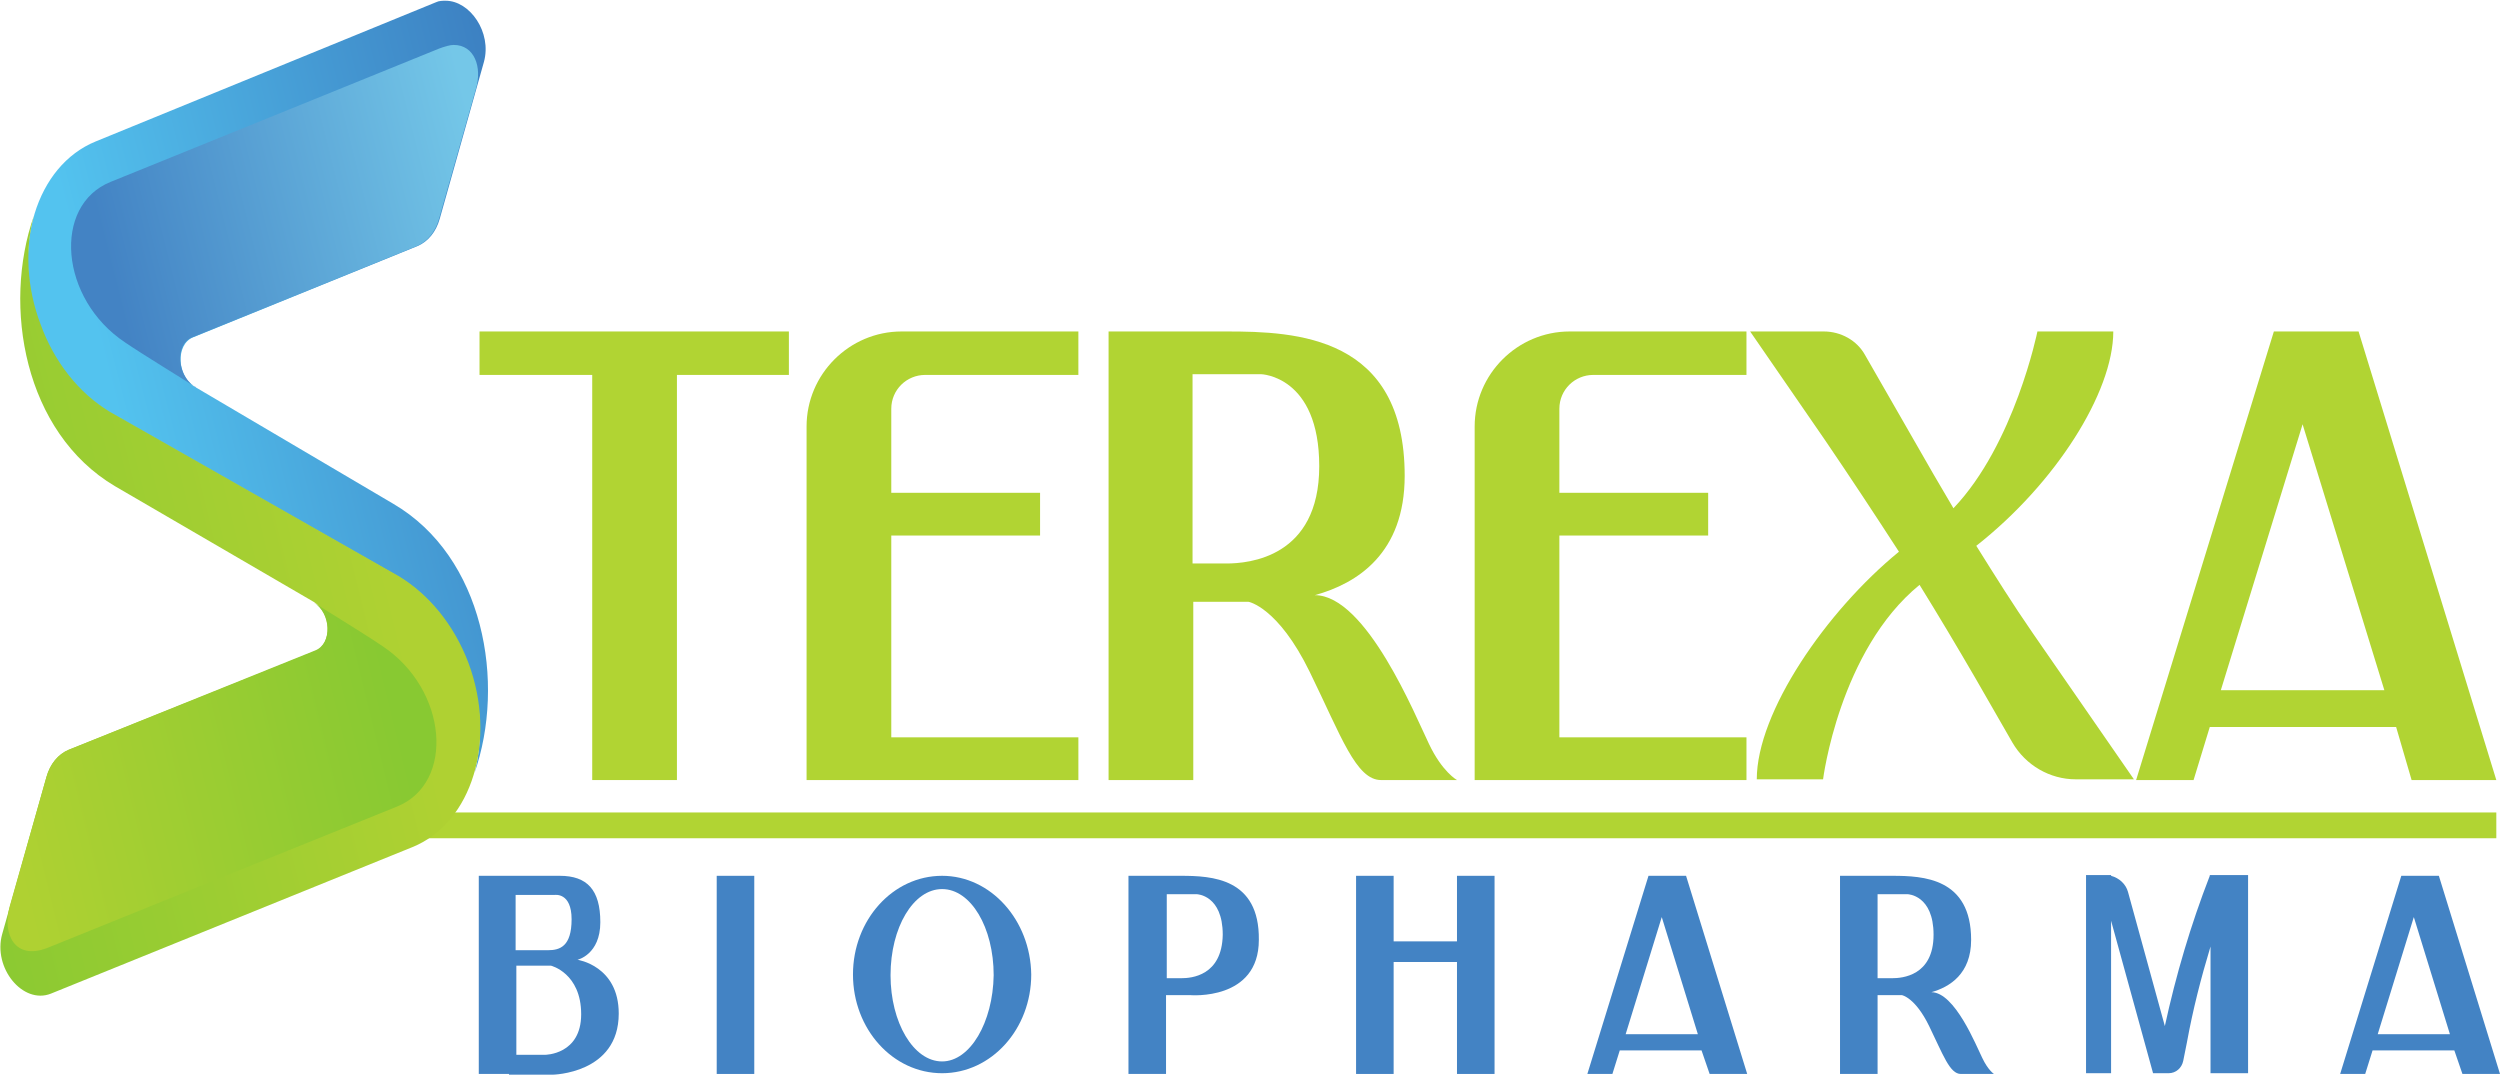
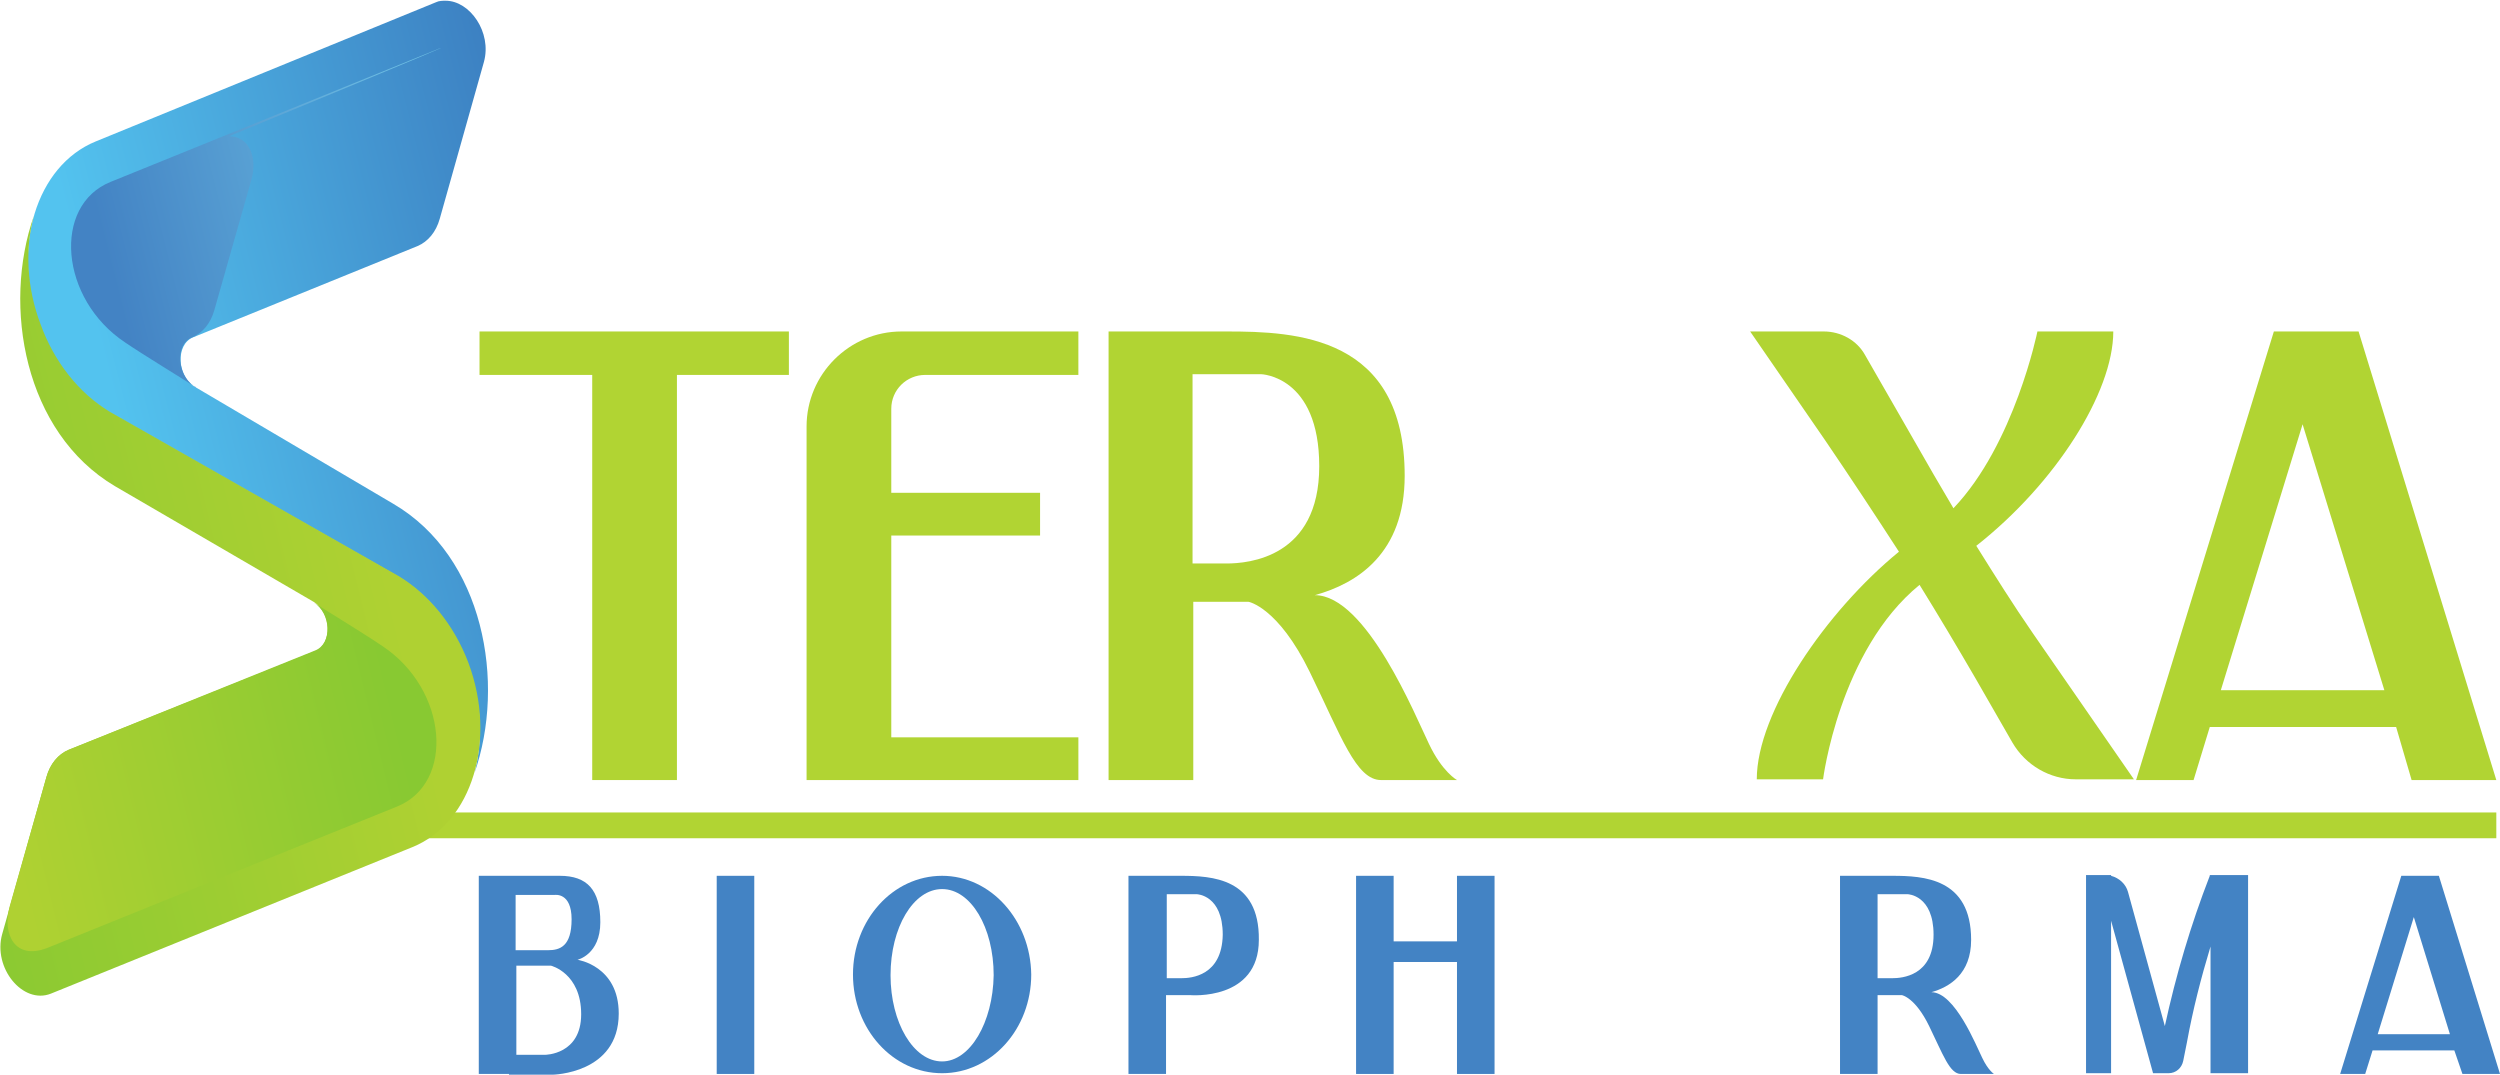
<svg xmlns="http://www.w3.org/2000/svg" xmlns:xlink="http://www.w3.org/1999/xlink" version="1.1" id="Layer_1" x="0px" y="0px" viewBox="0 0 339.4 145.9" style="enable-background:new 0 0 339.4 145.9;" xml:space="preserve">
  <style type="text/css">
	.st0{fill-rule:evenodd;clip-rule:evenodd;fill:#B1D433;}
	
		.st1{clip-path:url(#SVGID_00000006706607384785475330000000143524617112965533_);fill:url(#SVGID_00000155124494656849249350000001646356837051757756_);}
	
		.st2{clip-path:url(#SVGID_00000017516893968748677470000007977909603251273136_);fill:url(#SVGID_00000093888928987867095200000010787758952977977234_);}
	
		.st3{clip-path:url(#SVGID_00000096769044825524151530000003947900631005435548_);fill:url(#SVGID_00000113333422505969532760000013460299436115637917_);}
	
		.st4{clip-path:url(#SVGID_00000147203262404752390930000017724441099610408853_);fill:url(#SVGID_00000018233959244635573360000006392988226434808508_);}
	.st5{fill:#B1D433;}
	.st6{fill:#4383C4;}
</style>
  <g>
    <rect x="56.2" y="110.3" class="st0" width="282.7" height="3.5" />
    <g>
      <defs>
        <path id="SVGID_1_" d="M59.2,0.3L13,19.2c-8.1,3.3-11.5,14.5-7.6,25c2,5.3,5.5,9.4,9.5,11.8l39.2,22.3c4.3,2.6,7.6,6.9,9.4,11.9     h0c1.9,5.1,2.1,10.3,0.9,14.8c4.3-12.3,1.3-29.4-11-36.6L26.6,52.6c-2.6-1.4-2.8-5.8-0.4-6.8l30.5-12.4c1.4-0.6,2.5-1.9,3-3.7     l6-21.3c1.1-4-1.9-8.3-5.2-8.3C60.1,0.1,59.6,0.1,59.2,0.3z" />
      </defs>
      <clipPath id="SVGID_00000131354972616014962810000015032925922293348535_">
        <use xlink:href="#SVGID_1_" style="overflow:visible;" />
      </clipPath>
      <linearGradient id="SVGID_00000042718988506330425910000013329441290347437452_" gradientUnits="userSpaceOnUse" x1="79.589" y1="41.086" x2="16.207" y2="57.292">
        <stop offset="0" style="stop-color:#3B7CBF" />
        <stop offset="1" style="stop-color:#53C3EF" />
      </linearGradient>
      <rect x="1.5" y="0.1" style="clip-path:url(#SVGID_00000131354972616014962810000015032925922293348535_);fill:url(#SVGID_00000042718988506330425910000013329441290347437452_);" width="67.2" height="104.8" />
    </g>
    <g>
      <defs>
-         <path id="SVGID_00000181778753638446821280000003812779011459727500_" d="M26.6,52.6c0,0-0.1-0.1-0.2-0.2     C26.4,52.5,26.5,52.6,26.6,52.6z M59.6,6.6C55.2,8.4,15,24.7,15,24.7c-7.9,3.2-6.9,15.9,2,21.8c2.5,1.7,8.1,5.1,9.3,5.9     c-2.3-1.6-2.5-5.7-0.2-6.6l30.5-12.4c1.4-0.6,2.5-1.9,3-3.7l5-17.6c0.9-3-0.2-6-3-6C61.1,6.1,60.4,6.3,59.6,6.6z" />
+         <path id="SVGID_00000181778753638446821280000003812779011459727500_" d="M26.6,52.6c0,0-0.1-0.1-0.2-0.2     C26.4,52.5,26.5,52.6,26.6,52.6z M59.6,6.6C55.2,8.4,15,24.7,15,24.7c-7.9,3.2-6.9,15.9,2,21.8c2.5,1.7,8.1,5.1,9.3,5.9     c-2.3-1.6-2.5-5.7-0.2-6.6c1.4-0.6,2.5-1.9,3-3.7l5-17.6c0.9-3-0.2-6-3-6C61.1,6.1,60.4,6.3,59.6,6.6z" />
      </defs>
      <clipPath id="SVGID_00000079481550999457172060000002573806204176140465_">
        <use xlink:href="#SVGID_00000181778753638446821280000003812779011459727500_" style="overflow:visible;" />
      </clipPath>
      <linearGradient id="SVGID_00000158018823104308486410000011924664161135695244_" gradientUnits="userSpaceOnUse" x1="65.409" y1="22.068" x2="14.538" y2="34.837">
        <stop offset="0" style="stop-color:#74C7E8" />
        <stop offset="1" style="stop-color:#4383C4" />
      </linearGradient>
      <rect x="7.1" y="6.1" style="clip-path:url(#SVGID_00000079481550999457172060000002573806204176140465_);fill:url(#SVGID_00000158018823104308486410000011924664161135695244_);" width="58.4" height="46.5" />
    </g>
    <g>
      <defs>
        <path id="SVGID_00000091731724208702815070000013396621434211584185_" d="M15.6,66l26.8,15.6c2.6,1.4,2.8,5.8,0.4,6.8L9.3,101.8     c-1.4,0.6-2.5,1.9-3,3.7l-6,21.3c-1.3,4.6,2.8,9.6,6.6,8.1L56,115c8.1-3.3,11.5-14.5,7.6-25c-2-5.3-5.5-9.4-9.5-11.8L14.9,55.9     c-4.3-2.6-7.6-6.9-9.4-11.9h0C3.6,39,3.4,33.7,4.6,29.3C0.3,41.6,3.3,58.7,15.6,66z" />
      </defs>
      <clipPath id="SVGID_00000044153025920642159100000011774338590094704785_">
        <use xlink:href="#SVGID_00000091731724208702815070000013396621434211584185_" style="overflow:visible;" />
      </clipPath>
      <linearGradient id="SVGID_00000181056290928740206240000012571655719199750016_" gradientUnits="userSpaceOnUse" x1="-15.014" y1="94.774" x2="52.721" y2="78.057">
        <stop offset="0" style="stop-color:#88C932" />
        <stop offset="1" style="stop-color:#AFD132" />
      </linearGradient>
      <rect x="-1" y="29.3" style="clip-path:url(#SVGID_00000044153025920642159100000011774338590094704785_);fill:url(#SVGID_00000181056290928740206240000012571655719199750016_);" width="68.5" height="107.1" />
    </g>
    <g>
      <defs>
        <path id="SVGID_00000181080699537665758770000015154173473342793128_" d="M42.8,88.3L9.3,101.8c-1.4,0.6-2.5,1.9-3,3.7l-5,17.6     c-1,3.7,0.7,7.3,5.1,5.6c4.4-1.8,47.5-19.2,47.5-19.2c7.9-3.2,6.9-15.9-2-21.8c-2.5-1.7-8.1-5.1-9.3-5.9     C45,83.3,45.1,87.4,42.8,88.3z M42.6,81.7c-0.1-0.1-0.2-0.1-0.2-0.2C42.4,81.6,42.5,81.6,42.6,81.7z" />
      </defs>
      <clipPath id="SVGID_00000091711803095201222020000014164024302523625655_">
        <use xlink:href="#SVGID_00000181080699537665758770000015154173473342793128_" style="overflow:visible;" />
      </clipPath>
      <linearGradient id="SVGID_00000110471019979138146130000012427768075328242305_" gradientUnits="userSpaceOnUse" x1="1.2" y1="113.294" x2="54.633" y2="100.239">
        <stop offset="0" style="stop-color:#AFD132" />
        <stop offset="1" style="stop-color:#88C932" />
      </linearGradient>
      <rect x="0.3" y="81.6" style="clip-path:url(#SVGID_00000091711803095201222020000014164024302523625655_);fill:url(#SVGID_00000110471019979138146130000012427768075328242305_);" width="61.5" height="48.9" />
    </g>
    <polygon class="st5" points="65.1,45 65.1,50.9 80.4,50.9 80.4,105.9 91.9,105.9 91.9,50.9 107.1,50.9 107.1,45  " />
    <path class="st5" d="M125.6,50.9h20.8V45h-24c-7.1,0-12.9,5.8-12.9,12.9v48h36.9v-5.8H121V72.7h20.2v-5.8H121V55.5   C121,52.9,123.1,50.9,125.6,50.9z" />
    <path class="st5" d="M166.5,76.5c-1.5,0-3.2,0-4.6,0V50.8h9.3c0,0,7.9,0.2,7.9,12.5C179.1,75.7,169.5,76.5,166.5,76.5z M194,101   c-1.8-3.7-8.5-20.2-15.5-20.2c0,0,0,0,0,0c5.8-1.6,12.2-5.7,12.2-16.2c0-19-14.7-19.6-24.2-19.6h-7.7h-8.3v60.9H162V81.7h7.5   c0,0,4,0.7,8.3,9.5c4.3,8.8,6.3,14.7,9.7,14.7c3.4,0,10.3,0,10.3,0S195.8,104.8,194,101z" />
-     <path class="st5" d="M216.3,50.9h20.8V45h-24c-7.1,0-12.9,5.8-12.9,12.9v48h36.9v-5.8h-25.4V72.7h20.2v-5.8h-20.2V55.5   C211.7,52.9,213.8,50.9,216.3,50.9z" />
    <path class="st5" d="M276,86c-2.7-3.9-5.2-7.9-7.7-11.9c10.7-8.4,18.6-20.8,18.6-29.1h-10.3c0,0-3.1,15.3-11.4,24   c-0.9-1.5-1.8-3.1-2.7-4.6l-9.3-16.2c-1.1-2-3.3-3.2-5.6-3.2h-10l10.2,14.8c3.4,5,6.7,10,10,15.1c-9.9,8.1-19.3,21.8-19.3,30.9h9   c0,0,2.2-17.5,13.1-26.4c2.6,4.2,5.1,8.4,7.6,12.7l5,8.7c1.8,3.1,5.1,5,8.6,5h7.9L276,86z" />
    <path class="st5" d="M301.5,93.7l11.1-36.1l11.1,36.1H301.5z M327.4,105.9h11.5L320.2,45h-11.5L290,105.9h7.8l2.2-7.2h25.3   L327.4,105.9z" />
    <path class="st6" d="M74,143.2h-3.9v-12.1h4.7c0,0,4.1,1,4.1,6.6C78.9,143.2,74,143.2,74,143.2z M75.3,121.5c0,0,2.3-0.4,2.3,3.3   c0,3.7-1.6,4.2-3.2,4.2c-1.1,0-3.2,0-4.4,0v-7.5H75.3z M78.4,130.3c0,0,3.1-0.7,3.1-5.1c0-4.4-1.8-6.3-5.5-6.3c-2.1,0-4.3,0-5.9,0   H65v26.9h4.1v0.1H75c0,0,9-0.1,9-8.3C84,131.1,78.4,130.3,78.4,130.3z" />
    <rect x="97.3" y="118.9" class="st6" width="5.1" height="26.9" />
    <path class="st6" d="M127.9,144.1c-3.9,0-7-5.3-7-11.7c0-6.5,3.1-11.7,7-11.7c3.9,0,7,5.2,7,11.7   C134.8,138.8,131.7,144.1,127.9,144.1 M127.9,118.9c-6.7,0-12.1,6-12.1,13.4c0,7.4,5.4,13.4,12.1,13.4c6.7,0,12.1-6,12.1-13.4   C139.9,124.9,134.5,118.9,127.9,118.9z" />
    <path class="st6" d="M160.4,132.8c-0.7,0-1.4,0-2,0v-11.4h4.1c0,0,3.5,0.1,3.5,5.5C165.9,132.5,161.7,132.8,160.4,132.8z    M160.3,118.9h-3.4h-3.7v26.9h5.1v-10.7h3.3c0,0,9.3,0.8,9.3-7.5C171,119.2,164.5,118.9,160.3,118.9z" />
    <polygon class="st6" points="197.8,118.9 197.8,127.8 189.2,127.8 189.2,118.9 184.1,118.9 184.1,145.8 189.2,145.8 189.2,130.6    197.8,130.6 197.8,145.8 202.9,145.8 202.9,118.9  " />
-     <path class="st6" d="M220.7,140.4l4.9-15.9l4.9,15.9H220.7z M232.1,145.8h5.1l-8.3-26.9h-5.1l-8.3,26.9h3.4l1-3.2h11.1L232.1,145.8   z" />
    <path class="st6" d="M256.9,132.8c-0.7,0-1.4,0-2,0v-11.4h4.1c0,0,3.5,0.1,3.5,5.5C262.5,132.5,258.2,132.8,256.9,132.8z    M269.1,143.6c-0.8-1.6-3.7-8.9-6.9-8.9c0,0,0,0,0,0c2.5-0.7,5.4-2.5,5.4-7.1c0-8.4-6.5-8.7-10.7-8.7h-3.4h-3.7v26.9h5.1v-10.7h3.3   c0,0,1.8,0.3,3.7,4.2c1.9,3.9,2.8,6.5,4.3,6.5c1.5,0,4.5,0,4.5,0S269.9,145.3,269.1,143.6z" />
    <path class="st6" d="M300,118.9L300,118.9c-2.6,6.7-4.6,13.5-6.1,20.4l-5-18.2c-0.3-1.1-1.2-1.9-2.3-2.2v-0.1h-3.4v26.9h3.4v-20.7   l5.7,20.7h2.1c1,0,1.8-0.7,2-1.7l0.5-2.5c0.8-4.4,1.9-8.7,3.2-13v17.2h5.1v-26.9H300z" />
    <path class="st6" d="M322.8,140.4l4.9-15.9l4.9,15.9H322.8z M334.3,145.8h5.1l-8.3-26.9h-5.1l-8.3,26.9h3.4l1-3.2h11.1L334.3,145.8   z" />
  </g>
</svg>